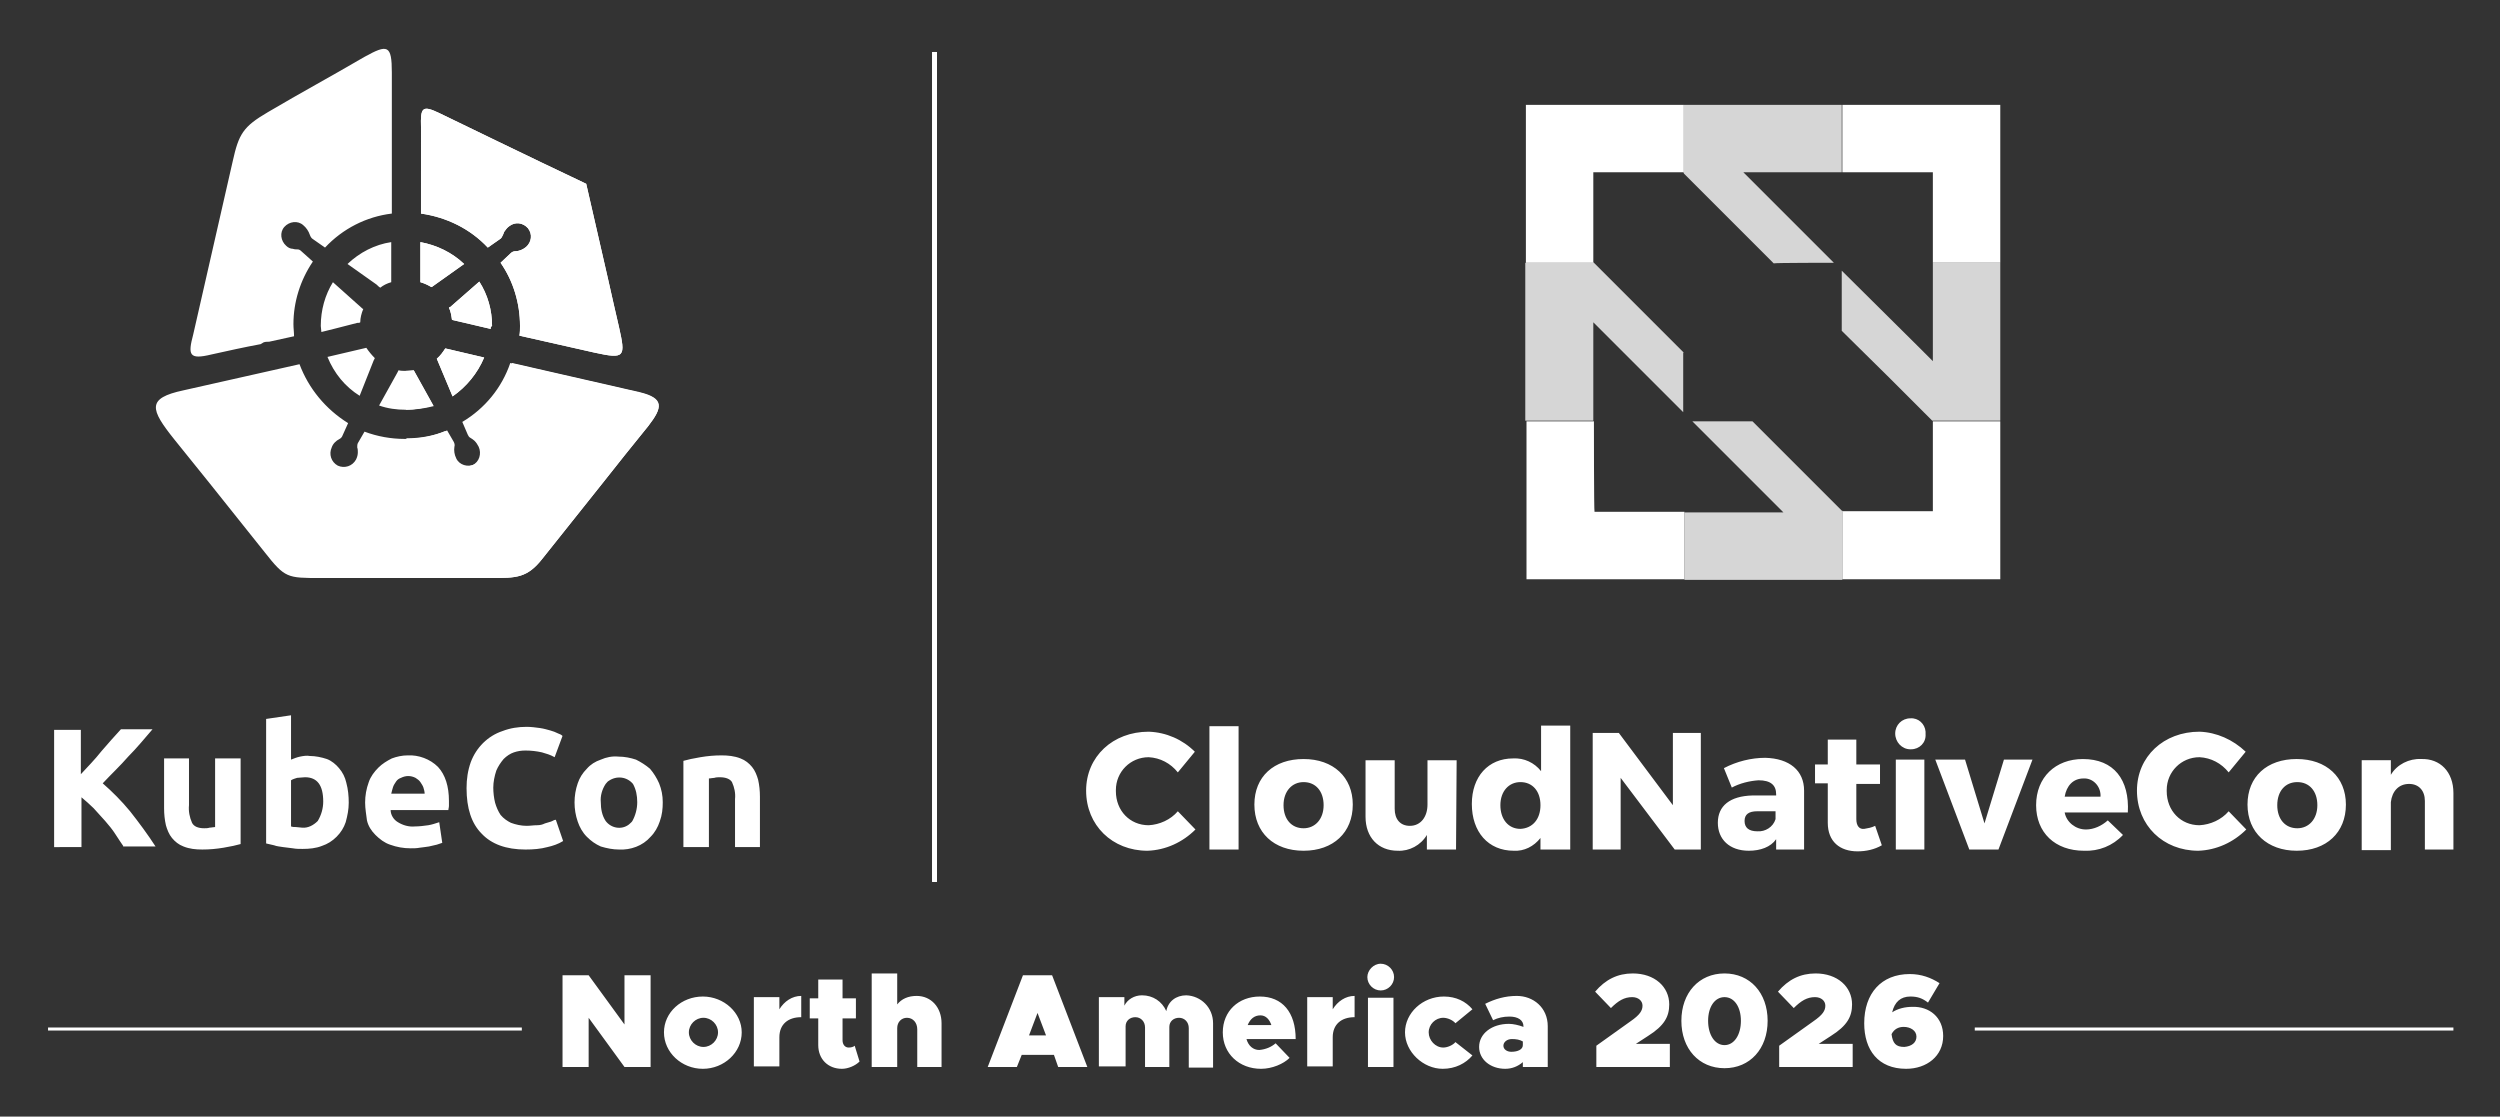
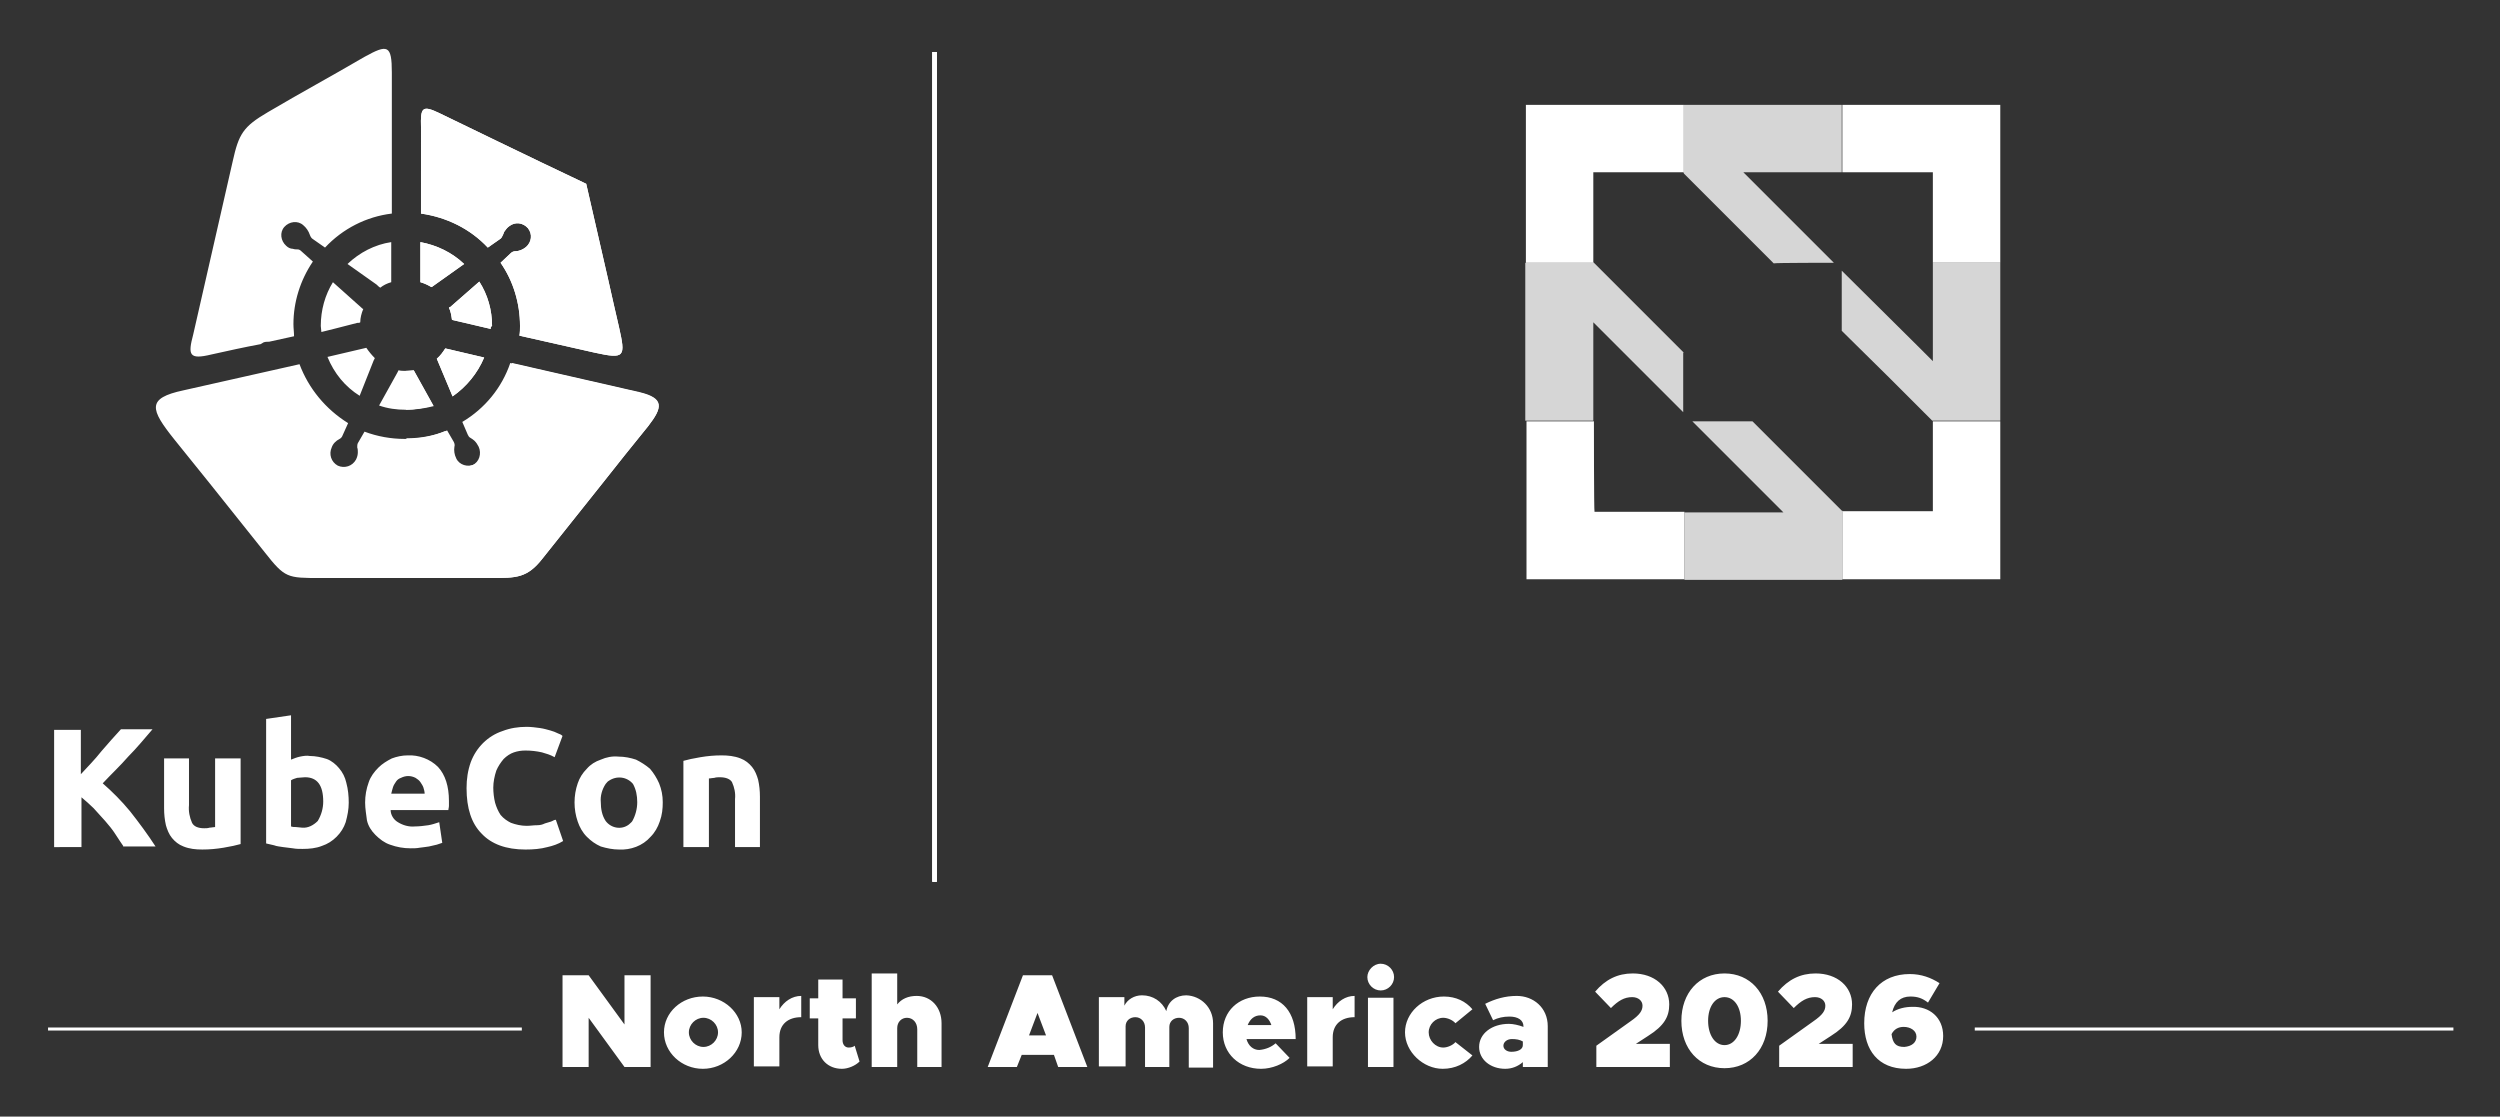
<svg xmlns="http://www.w3.org/2000/svg" xmlns:xlink="http://www.w3.org/1999/xlink" role="img" viewBox="-5.91 27.34 411.58 183.83">
  <rect x="-5.91" y="27.34" width="411.58" height="183.83" fill="#333333" stroke="none" />
  <title>kcna26-white.svg</title>
  <style>svg {enable-background:new 0 0 400 245}</style>
  <style>.st8,.st9{fill:#fff}.st9{fill-rule:evenodd;clip-rule:evenodd}</style>
  <linearGradient id="SVGID_1_" x1="0" x2=".707" y1="-530" y2="-529.293" gradientUnits="userSpaceOnUse">
    <stop offset="0" stop-color="#dedfe3" />
    <stop offset=".178" stop-color="#dadbdf" />
    <stop offset=".361" stop-color="#cecfd3" />
    <stop offset=".546" stop-color="#b9bcbf" />
    <stop offset=".732" stop-color="#9ca0a2" />
    <stop offset=".918" stop-color="#787d7e" />
    <stop offset="1" stop-color="#656b6c" />
  </linearGradient>
  <path d="M106.6 152.6c.7-.2 1.6-.4 2.8-.6 1.2-.2 2.3-.3 3.5-.3 1 0 2.1.1 3.1.5.8.3 1.4.8 1.9 1.4.5.6.8 1.4 1 2.1.2.9.3 1.8.3 2.8v8.3h-4.1v-7.9c.1-1-.1-1.9-.5-2.8-.3-.5-1-.8-2-.8-.3 0-.6 0-.9.1-.3 0-.6.1-.9.1v11.3h-4.2v-14.2zm-7.6 6.8c0-1.1-.2-2.1-.7-3-1-1.2-2.7-1.4-4-.5-.2.1-.3.3-.5.5-.6.9-.9 2-.8 3 0 1.1.2 2.2.8 3.1.9 1.2 2.6 1.5 3.8.6.2-.2.5-.4.6-.6.5-.9.8-2 .8-3.1m4.2 0c0 1.1-.1 2.1-.5 3.2-.3.9-.8 1.8-1.5 2.5-1.3 1.5-3.3 2.2-5.2 2.1-1 0-2-.2-3-.5-.9-.4-1.6-.9-2.3-1.6-.7-.7-1.2-1.6-1.5-2.5-.7-2-.7-4.3 0-6.3.3-.9.8-1.7 1.5-2.4.6-.7 1.4-1.2 2.3-1.5.9-.4 1.9-.6 2.9-.5 1 0 2 .2 2.9.5.8.4 1.6.9 2.3 1.5.6.7 1.1 1.5 1.5 2.4.4 1 .6 2 .6 3.1m-22.6 7.8c-3.2 0-5.6-.9-7.2-2.6-1.7-1.7-2.5-4.2-2.5-7.5 0-1.5.2-2.9.7-4.3.9-2.4 2.8-4.3 5.2-5.1 1.3-.5 2.6-.7 4-.7.7 0 1.5.1 2.2.2.7.1 1.3.3 1.7.4.4.1.9.3 1.3.5.3.1.5.2.7.4l-1.3 3.5c-.7-.4-1.4-.6-2.1-.8-.9-.2-1.8-.3-2.7-.3-.7 0-1.3.1-1.9.3s-1.2.6-1.7 1.1c-.5.6-.9 1.2-1.2 1.9-.3.9-.5 1.9-.5 2.8 0 .8.1 1.7.3 2.5.2.7.5 1.4.9 2 .5.6 1.1 1 1.7 1.3.8.3 1.7.5 2.6.5.6 0 1.1-.1 1.7-.1.5 0 .9-.1 1.3-.3.3-.1.7-.2 1-.3s.5-.3.8-.3l1.2 3.5c-.8.5-1.7.8-2.6 1-1.1.3-2.3.4-3.6.4M64 158c0-.3-.1-.7-.2-1-.1-.3-.3-.6-.5-.9-.2-.3-.5-.5-.8-.7-.4-.2-.8-.3-1.2-.3s-.8.1-1.2.3c-.3.1-.6.3-.8.6s-.4.6-.5.9c-.1.3-.2.7-.3 1.1H64zm-9.8 1.5c0-1.2.2-2.3.6-3.4.3-.9.9-1.7 1.6-2.4.6-.6 1.4-1.1 2.2-1.5.8-.3 1.7-.5 2.6-.5 1.8-.1 3.7.6 5 1.9 1.2 1.3 1.8 3.2 1.8 5.6v.8c0 .3-.1.5-.1.7h-9.5c0 .8.5 1.6 1.2 2 .8.5 1.8.8 2.8.7.7 0 1.5-.1 2.2-.2.6-.1 1.2-.3 1.8-.5l.5 3.4-.9.3c-.4.1-.8.2-1.3.3s-.9.1-1.5.2c-.5.1-1 .1-1.5.1-1.2 0-2.3-.2-3.4-.6-.9-.3-1.7-.9-2.4-1.6-.7-.7-1.2-1.5-1.4-2.4-.1-.9-.3-1.9-.3-2.9m-2.7 0c0 1.1-.2 2.1-.5 3.2-.3.9-.8 1.7-1.5 2.4s-1.5 1.2-2.4 1.5c-1 .4-2.1.5-3.2.5-.5 0-1.1 0-1.6-.1l-1.6-.2c-.5-.1-1-.1-1.5-.3-.5-.1-.9-.2-1.3-.3v-20.5l4.1-.6v7.3c.5-.2 1-.4 1.5-.5s1.1-.2 1.6-.1c.9 0 1.9.2 2.8.5.8.3 1.5.9 2 1.5.6.7 1 1.5 1.2 2.4.3 1.1.4 2.2.4 3.3m-4.2-.2c0-2.7-1-4-3-4-.4 0-.9.1-1.3.1-.3.1-.7.2-1 .4v7.6c.3.1.5.1.8.1s.7.1 1 .1c1 .1 1.9-.4 2.6-1.1.6-1 .9-2.1.9-3.2m-13.6 7c-.7.2-1.6.4-2.8.6-1.2.2-2.3.3-3.5.3-1.1 0-2.1-.1-3.1-.5-.8-.3-1.4-.8-1.9-1.4-.5-.6-.8-1.4-1-2.1-.2-.9-.3-1.8-.3-2.8v-8.2h4.1v7.7c-.1 1 .1 2 .5 2.9.3.6 1 .9 2 .9.3 0 .6 0 .9-.1.3 0 .6-.1.9-.1v-11.3h4.2v14.1zm-19.2.5c-.4-.6-.9-1.3-1.4-2.1s-1.1-1.5-1.7-2.2c-.6-.7-1.3-1.4-1.9-2.1-.6-.6-1.3-1.2-2-1.8v8.2H3v-19.3h4.4v7.3c1.1-1.2 2.3-2.4 3.4-3.8 1.1-1.3 2.2-2.5 3.2-3.6h5.2c-1.3 1.5-2.6 3.1-4 4.5-1.3 1.5-2.8 2.9-4.2 4.4 1.6 1.4 3.1 2.9 4.5 4.6 1.5 1.9 2.9 3.8 4.2 5.8h-5.2v.1z" class="st8" />
  <path d="M49.4 81.4L47 82c0-.3-.1-.7-.1-1 0-2.6.7-5.1 2-7.2l4.7 4.2c.1.1.2.2.3.2-.3.7-.5 1.5-.5 2.2-.1.1-.3.1-.5.1l-3.5.9zm9.1-14.2v6.6c-.7.2-1.3.5-1.8.9-.2-.1-.4-.3-.6-.5l-4.8-3.4c2-1.9 4.5-3.2 7.2-3.6M25.9 82.4c2.3-10 4.2-18.5 6.5-28.5 1-4.5 1.7-5.7 5.8-8.1 5.6-3.3 9.9-5.6 15.9-9.1 3.8-2.1 4.5-2 4.5 2.6v23.2c-4.2.5-8.1 2.5-11 5.6l-2-1.4c-.2-.1-.4-.4-.5-.7-.2-.6-.6-1.2-1.1-1.6-.9-.8-2.3-.6-3.1.3s-.6 2.3.3 3.1c.3.3.7.5 1.1.5.3.1.5.1.8.1.2 0 .4.1.6.3l1.9 1.7c-2.1 3.1-3.2 6.7-3.2 10.3 0 .7.1 1.3.1 2l-4.1.9c-.3 0-.6 0-.9.1l-.5.3c-2.7.5-5.4 1.1-8.1 1.7-3.7.9-3.9.1-3-3.3m37.4-8.6v-6.6c2.7.5 5.2 1.7 7.2 3.6l-5.2 3.7c-.1.1-.1.1-.2.1-.5-.3-1.1-.6-1.8-.8m11.6 7.7L68.5 80c-.1-.7-.2-1.4-.5-2 .1-.1.1-.1.2-.1l4.8-4.2c1.4 2.2 2.1 4.7 2.1 7.3-.2.1-.3.3-.2.5M66.5 46c3.5 1.7 6 2.9 9.5 4.6 4.8 2.3 9.7 4.7 14.6 7 1.2 5.2 2.4 10.5 3.6 15.7.7 3.2 1.1 4.8 1.8 7.9 1.1 4.9 1 5.3-4 4.2l-12.4-2.8c.1-.5.1-1.1.1-1.6 0-3.7-1.1-7.4-3.2-10.4l1.7-1.6c.2-.2.5-.3.7-.3.7 0 1.3-.3 1.8-.7.9-.8 1.1-2.1.3-3.1-.8-.9-2.1-1.1-3.1-.3-.3.2-.6.6-.8.9-.1.3-.2.5-.3.7-.1.2-.2.4-.4.5l-2 1.4c-2.9-3.1-6.8-5-11-5.6V48.3c-.1-3.3.2-3.7 3.1-2.3m-4.3 42.3c-.4.1-.8.1-1.3.1-.4 0-.8 0-1.2-.1l-.2.4-3 5.4c1.4.5 2.9.7 4.4.7s3-.3 4.5-.7l-3-5.4c0-.1-.1-.2-.2-.4m5.2-3.6l6.4 1.5c-1.1 2.6-2.9 4.8-5.2 6.4L66 86.4c.6-.5 1-1.1 1.4-1.7M48 86.1l6.4-1.5c.4.6.9 1.2 1.4 1.7l-.2.4-2.3 5.8c-2.4-1.5-4.2-3.7-5.3-6.4m52.8 11.4c-3.1 3.8-4.5 5.6-7.6 9.5-3.5 4.4-6.3 7.9-9.8 12.3-2.5 3.2-4.3 3.2-8.4 3.2H46.8c-5.4 0-5.8 0-9.1-4.2-3.3-4.1-5.8-7.3-9.1-11.4-2.6-3.2-3.2-4-5.8-7.2-4-5-4.6-6.8 1.5-8.1l19.1-4.3c1.5 4 4.3 7.4 8 9.7l-.9 2c-.1.3-.3.5-.5.6-.6.3-1.1.8-1.3 1.4-.5 1.1-.1 2.4 1 3 1.1.5 2.4.1 3-1 .2-.4.3-.8.3-1.2 0-.3 0-.5-.1-.8 0-.2 0-.5.1-.7l1.1-1.9c2.1.8 4.4 1.2 6.6 1.2 2.3 0 4.6-.4 6.7-1.3l1.1 1.9c.1.2.2.5.1.8-.1.6 0 1.3.3 1.9.5 1.1 1.9 1.5 3 1s1.5-1.9 1-3c-.2-.4-.4-.7-.7-1-.2-.2-.4-.3-.7-.5-.2-.1-.3-.3-.4-.5l-.9-2.1c3.7-2.2 6.5-5.6 7.9-9.7l21 4.8c4.4 1 4.1 2.5 1.7 5.6" class="st9" />
  <path d="M63.3 73.8v-6.6c2.7.5 5.2 1.7 7.2 3.6l-5.2 3.7c-.1.1-.1.1-.2.1-.5-.3-1.1-.6-1.8-.8m11.6 7.7L68.5 80c-.1-.7-.2-1.4-.5-2 .1-.1.1-.1.2-.1l4.8-4.2c1.4 2.2 2.1 4.7 2.1 7.3-.2.1-.3.3-.2.5M66.5 46c3.5 1.7 6 2.9 9.5 4.6 4.8 2.3 9.7 4.7 14.6 7 1.2 5.2 2.4 10.5 3.6 15.7.7 3.2 1.1 4.8 1.8 7.9 1.1 4.9 1 5.3-4 4.2l-12.4-2.8c.1-.5.1-1.1.1-1.6 0-3.7-1.1-7.4-3.2-10.4l1.7-1.6c.2-.2.5-.3.7-.3.7 0 1.3-.3 1.8-.7.9-.8 1.1-2.1.3-3.1-.8-.9-2.1-1.1-3.1-.3-.3.2-.6.6-.8.9-.1.3-.2.5-.3.7-.1.2-.2.4-.4.5l-2 1.4c-2.9-3.1-6.8-5-11-5.6V48.3c-.1-3.3.2-3.7 3.1-2.3m.9 38.7l6.4 1.5c-1.1 2.6-2.9 4.8-5.2 6.4L66 86.4c.6-.5 1-1.1 1.4-1.7m-6.5 10.1v-6.4c.4 0 .9-.1 1.3-.1.1.2.2.3.3.5l3 5.4c-1.6.4-3.1.6-4.6.6m39.9 2.7c-3.1 3.8-4.5 5.6-7.6 9.5-3.5 4.4-6.3 7.9-9.8 12.3-2.5 3.2-4.3 3.2-8.4 3.2H61v-23c2.3 0 4.6-.4 6.7-1.3l1.1 1.9c.1.2.2.5.1.8-.1.6 0 1.3.3 1.9.5 1.1 1.9 1.5 3 1s1.5-1.9 1-2.9c-.2-.4-.4-.7-.7-1-.2-.2-.4-.3-.7-.5-.2-.1-.3-.3-.4-.5l-.9-2.1c3.7-2.2 6.5-5.6 7.9-9.7l21 4.8c4.1 1 3.8 2.5 1.4 5.6" class="st9" />
  <path d="M256.5 96.7h-11.1v26h26v-11.1h-14.8c-.1 0-.1-14.9-.1-14.9zm55.8 0v14.8h-14.8l-.1-.1v11.3h26v-26h-11.1zm-67-26.1h11.2l-.1-.1V55.7h14.8l.1.1V44.6h-26v26zm52.1-26v11.1h14.9v14.9h11.1v-26h-26z" class="st8" />
  <path d="M296 70.6l-14.9-14.9h16.2V44.6h-26v11.3l14.8 14.8c.1-.1 9.9-.1 9.9-.1zm-13.4 26.1h-9.9l12.4 12.4 2.6 2.6h-16.3v11.1h26v-11.3l-7.4-7.4-7.4-7.4zm29.7-26.1v16.2l-2.6-2.6-12.4-12.3v9.9l7.5 7.4 7.4 7.4h11.2v-26h-11.1zm-41 14.8l-14.8-14.8h-11.3v26h11.2V80.4l14.8 14.8v-9.8h.1z" class="st8" opacity=".8" />
-   <path d="M190.8 151.1l-2.8 3.4c-1.2-1.5-2.9-2.4-4.8-2.5-3 0-5.4 2.4-5.4 5.4v.2c0 3.2 2.3 5.6 5.4 5.6 1.8-.1 3.6-.9 4.8-2.3l2.9 3c-2.1 2.1-4.9 3.4-7.9 3.5-5.8 0-10.1-4.2-10.1-9.9 0-5.6 4.4-9.7 10.3-9.7 2.9.1 5.6 1.3 7.6 3.3zm2.4 16.1v-20.3h4.8v20.3h-4.8zm23.6-7.4c0 4.6-3.2 7.6-8.1 7.6s-8.1-3-8.1-7.6 3.2-7.5 8.1-7.5 8.1 3 8.1 7.5zm-11.4.1c0 2.3 1.3 3.8 3.3 3.8 1.9 0 3.3-1.5 3.3-3.8s-1.3-3.8-3.3-3.8c-1.9 0-3.3 1.5-3.3 3.8zm28.4 7.3H229v-2.4c-1 1.7-2.9 2.7-4.8 2.6-3.2 0-5.3-2.2-5.3-5.6v-9.3h4.8v8c0 1.7.9 2.8 2.5 2.8 1.8 0 2.9-1.5 2.9-3.5v-7.3h4.8l-.1 14.7zm18.7 0h-4.8v-1.9c-1.1 1.4-2.7 2.2-4.4 2.1-4.2 0-6.9-3.1-6.9-7.7 0-4.5 2.7-7.5 6.8-7.5 1.8-.1 3.5.7 4.6 2.1v-7.5h4.8v20.4h-.1zm-4.8-7.3c0-2.3-1.3-3.8-3.3-3.8-1.9 0-3.3 1.5-3.3 3.8s1.3 3.9 3.3 3.9c2-.1 3.3-1.6 3.3-3.9zm22.1 7.3l-8.9-11.8v11.8h-4.6V148h4.3l8.9 11.9V148h4.6v19.2h-4.3zm21.3-9.7v9.7h-4.6v-1.7c-.9 1.3-2.6 1.9-4.5 1.9-3.2 0-5.1-1.9-5.1-4.6 0-2.8 2-4.4 5.7-4.5h3.9v-.2c0-1.5-.9-2.3-2.9-2.3-1.5.1-3.1.5-4.4 1.2l-1.3-3.2c2.1-1.1 4.5-1.7 6.8-1.7 4 .1 6.4 2.1 6.4 5.4zm-4.7 4.7v-1.3h-3c-1.4 0-2.1.5-2.1 1.6s.7 1.7 2.1 1.7c1.3.1 2.6-.7 3-2zm17.5 4.3c-1.2.7-2.6 1-4 1-2.9 0-4.9-1.6-4.9-4.7v-6.5h-2.1v-3.1h2.1v-4.1h4.7v4.1h3.9v3.2h-3.9v5.8c0 1.1.5 1.7 1.3 1.6.6-.1 1.2-.2 1.8-.5l1.1 3.2zm7.2-18.3c.1 1.4-1 2.5-2.4 2.5h-.1c-1.4 0-2.5-1.2-2.5-2.6 0-1.4 1.1-2.5 2.5-2.5 1.3-.1 2.4.9 2.5 2.2v.4zm-4.9 19v-14.8h4.7v14.8h-4.7zm12.1 0l-5.6-14.8h4.9l3.2 10.5 3.2-10.5h4.7l-5.6 14.8h-4.8zm26.1-6.1H334c.3 1.6 1.8 2.8 3.5 2.8 1.3 0 2.6-.6 3.6-1.5l2.5 2.4c-1.7 1.8-4 2.7-6.4 2.6-4.8 0-7.9-3-7.9-7.5 0-4.6 3.2-7.6 7.7-7.6 5.1 0 7.7 3.4 7.4 8.8zm-4.5-2.6c.1-1.5-1-2.9-2.5-3h-.3c-1.7 0-2.8 1.2-3.1 3h5.9zm23.9-7.4l-2.8 3.4c-1.2-1.5-2.9-2.4-4.8-2.5-3 0-5.4 2.4-5.4 5.4v.2c0 3.2 2.3 5.6 5.4 5.6 1.8-.1 3.6-.9 4.8-2.3l2.9 3c-2.1 2.1-4.9 3.4-7.9 3.5-5.8 0-10.1-4.2-10.1-9.9 0-5.6 4.4-9.7 10.3-9.7 2.8.1 5.5 1.3 7.6 3.3zm16.5 8.7c0 4.6-3.2 7.6-8.1 7.6-4.8 0-8.1-3-8.1-7.6s3.2-7.5 8.1-7.5c4.9 0 8.1 3 8.1 7.5zm-11.3.1c0 2.3 1.3 3.8 3.3 3.8 1.9 0 3.3-1.5 3.3-3.8s-1.3-3.8-3.3-3.8-3.3 1.5-3.3 3.8zm29-2v9.3h-4.7v-8c0-1.7-1-2.8-2.6-2.8-1.7 0-2.8 1.2-3 3v7.9h-4.8v-14.8h4.8v2.4c1-1.7 3-2.7 5-2.6 3.1-.1 5.3 2.1 5.3 5.6z" class="st8" />
-   <path d="M147.6 35.9h.7v136.6h-.7V35.9z" class="st8" id="b_00000147199554655093089820000006200799203139589296_" />
-   <path d="M147.6 35.9h.7v136.6h-.7V35.9z" class="st8" />
  <path d="M147.6 35.9h.7v136.6h-.7V35.9z" class="st8" />
  <path id="SVGID_00000173146816522775678790000010957562239899104898_" d="M147.6 35.9h.7v136.6h-.7z" class="st8" />
  <defs>
    <path id="SVGID_00000003802109579088613640000003583885942814677924_" d="M147.6 35.9h.7v136.6h-.7z" />
  </defs>
  <use fill="#fff" overflow="visible" xlink:href="#SVGID_00000003802109579088613640000003583885942814677924_" />
  <clipPath id="SVGID_00000044882752998842513850000001129755908192685195_">
    <use overflow="visible" xlink:href="#SVGID_00000003802109579088613640000003583885942814677924_" />
  </clipPath>
  <g clip-path="url(#SVGID_00000044882752998842513850000001129755908192685195_)">
    <path d="M147.6 35.9h.7v136.6h-.7V35.9z" class="st8" />
  </g>
  <path d="M319.2 196.5H398v.5h-78.8v-.5zM2 196.5h78v.5H2v-.5z" class="st8" />
  <g>
    <path d="M86.7 187.9H91l5.9 8.1v-8.1h4.3V203h-4.3l-5.9-8.1v8.1h-4.3v-15.1zm16.7 9.4c0-3.3 2.9-5.9 6.4-5.9s6.4 2.7 6.4 5.9c0 3.3-2.9 6-6.4 6s-6.4-2.7-6.4-6zm8.9 0c0-1.3-1.1-2.4-2.4-2.4s-2.4 1.1-2.4 2.4c0 1.3 1.1 2.4 2.4 2.4s2.4-1.1 2.4-2.4zm13.7-6v3.5c-2.2 0-3.6 1.2-3.6 3.3v4.8h-4.2v-11.4h4.2v2c.8-1.3 2.1-2.2 3.6-2.2zm9.6 10.8c-.7.7-1.9 1.2-2.9 1.2-2.3 0-3.9-1.6-3.9-3.9V195h-1.4v-3.3h1.4v-3.1h4v3.1h2.2v3.3h-2.2v3.6c0 .7.4 1.2 1 1.2.4 0 .8-.1 1-.3l.8 2.6zm13.5-6.3v7.2h-4v-6.2c0-1.1-.7-1.9-1.7-1.9-.9 0-1.6.7-1.6 1.7v6.4h-4.2v-15.4h4.2v5.1c.7-.9 1.8-1.4 3.2-1.4 2.4 0 4.1 1.9 4.1 4.5zm18.5 5.2h-5.3l-.8 2h-4.8l5.8-15.1h4.8l5.8 15.1h-4.8l-.7-2zm-1.3-3.2l-1.4-3.7-1.4 3.7h2.8zm27.5-2v7.3h-4v-6.5c0-1-.7-1.7-1.6-1.7s-1.6.6-1.6 1.5v6.6h-4v-6.5c0-1-.7-1.7-1.6-1.7-.9 0-1.6.6-1.6 1.5v6.6H175v-11.4h4.2v1.4c.5-1 1.6-1.7 2.9-1.7 1.8 0 3.3 1 4 2.6.3-1.6 1.6-2.6 3.3-2.6 2.4.1 4.4 2 4.4 4.6zm10.3 3.3l2.3 2.4c-1 1-2.9 1.8-4.7 1.8-3.6 0-6.3-2.5-6.3-6s2.6-5.9 6.1-5.9c3.7 0 5.9 2.6 5.9 7h-8.1c.3 1.1 1.1 1.8 2.1 1.8 1.1-.1 2-.5 2.7-1.1zm-4.6-3h3.9c-.3-.9-.9-1.6-1.8-1.6-1 0-1.7.6-2.1 1.6zm17.6-4.8v3.5c-2.2 0-3.6 1.2-3.6 3.3v4.8h-4.2v-11.4h4.2v2c.8-1.3 2.1-2.2 3.6-2.2zm2.1-3.1c0-1.1 1-2.2 2.2-2.2 1.2 0 2.2 1 2.2 2.2 0 1.2-1 2.2-2.2 2.2-1.2 0-2.2-1-2.2-2.2zm.1 3.4h4.2V203h-4.2v-11.4zm6.1 5.7c0-3.2 2.9-5.9 6.4-5.9 2 0 3.6.8 4.7 2.1l-2.8 2.3c-.4-.5-1.3-.9-2-.9-1.3 0-2.4 1.1-2.4 2.4 0 1.3 1.1 2.5 2.4 2.5.7 0 1.6-.4 2-.9l2.8 2.2c-1.1 1.3-2.8 2.2-4.9 2.2-3.2 0-6.2-2.8-6.2-6zm23.5-1v6.7h-4.1v-.8c-.8.7-1.8 1.1-2.9 1.1-2.4 0-4.3-1.5-4.3-3.6 0-2.2 2.1-3.8 4.9-3.8.7 0 1.6.2 2.4.5v-.1c0-1-.9-1.6-2.3-1.6-1 0-1.9.2-2.7.6l-1.3-2.7c1.6-.8 3.3-1.3 5.2-1.3 2.7 0 5.1 1.9 5.1 5zm-4.1 3.1v-.6c-.5-.3-1.1-.4-1.8-.4-.8 0-1.4.5-1.4 1.1 0 .6.6 1 1.3 1 1.1 0 1.9-.4 1.9-1.1zm12.1.1l5.6-4c1.6-1.1 2-1.8 2-2.6s-.7-1.4-1.7-1.4c-1.3 0-2.3.6-3.5 1.8l-2.6-2.7c1.7-2 3.7-3 6.2-3 3.6 0 6 2.2 6 5.1 0 2-.8 3.5-3.5 5.2l-2 1.3h5.6v3.8h-12.1v-3.5zm14-4.1c0-4.6 2.9-7.8 7.1-7.8s7.1 3.2 7.1 7.8-2.9 7.8-7.1 7.8-7.1-3.2-7.1-7.8zm9.8 0c0-2.3-1.1-3.9-2.7-3.9s-2.7 1.6-2.7 3.9 1.1 4 2.7 4 2.7-1.7 2.7-4zm6.3 4.1l5.6-4c1.6-1.1 2-1.8 2-2.6s-.7-1.4-1.7-1.4c-1.3 0-2.3.6-3.5 1.8l-2.6-2.7c1.7-2 3.7-3 6.2-3 3.6 0 6 2.2 6 5.1 0 2-.8 3.5-3.5 5.2l-2 1.3h5.6v3.8H287v-3.5zm27-1.6c0 3.3-2.7 5.4-6.1 5.4-4.6 0-6.9-3.1-6.9-7.5 0-4.9 2.8-8.1 7.5-8.1 1.9 0 3.5.6 4.9 1.5l-1.9 3.2c-.9-.7-1.7-1-2.9-1-1.6 0-2.6.9-3 2.6.9-.6 2.1-.9 3.3-.9 2.8-.1 5.1 1.7 5.1 4.8zm-4.4.1c0-1-1-1.6-2.1-1.6-.9 0-1.6.4-2 1.2.2 1.5.7 2.1 2.1 2.1 1.2-.1 2-.7 2-1.7z" class="st8" />
  </g>
</svg>